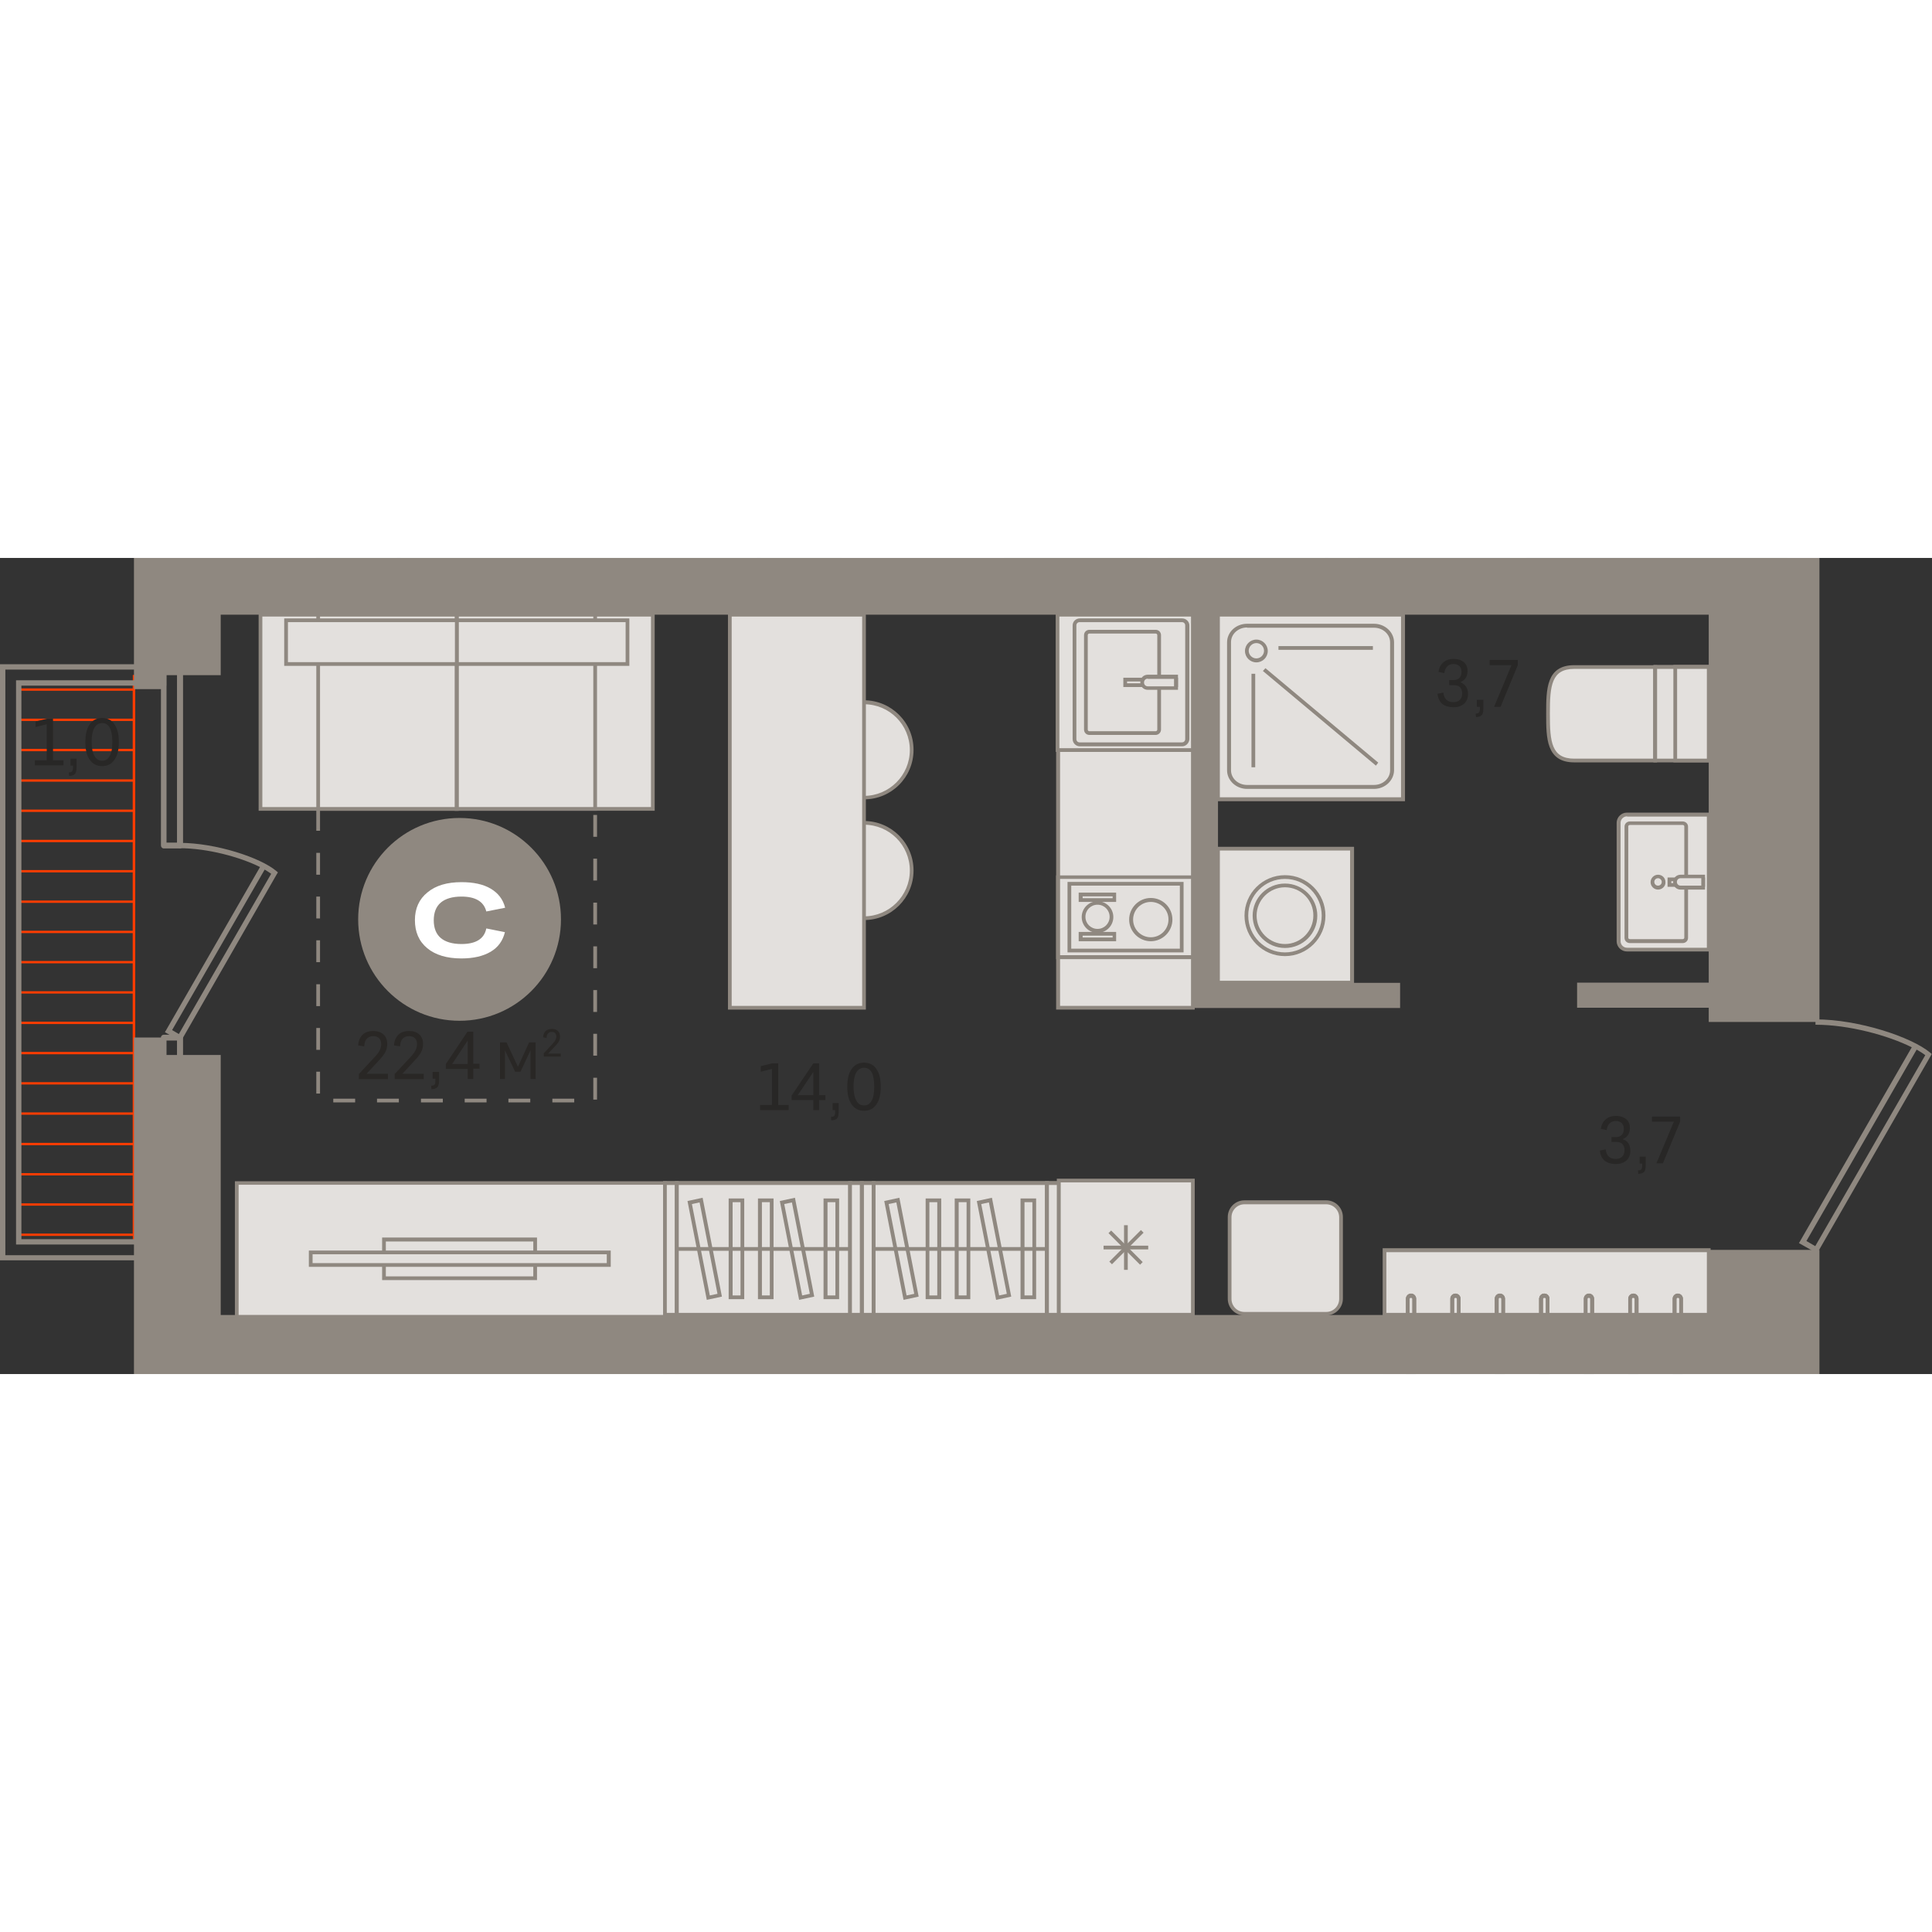
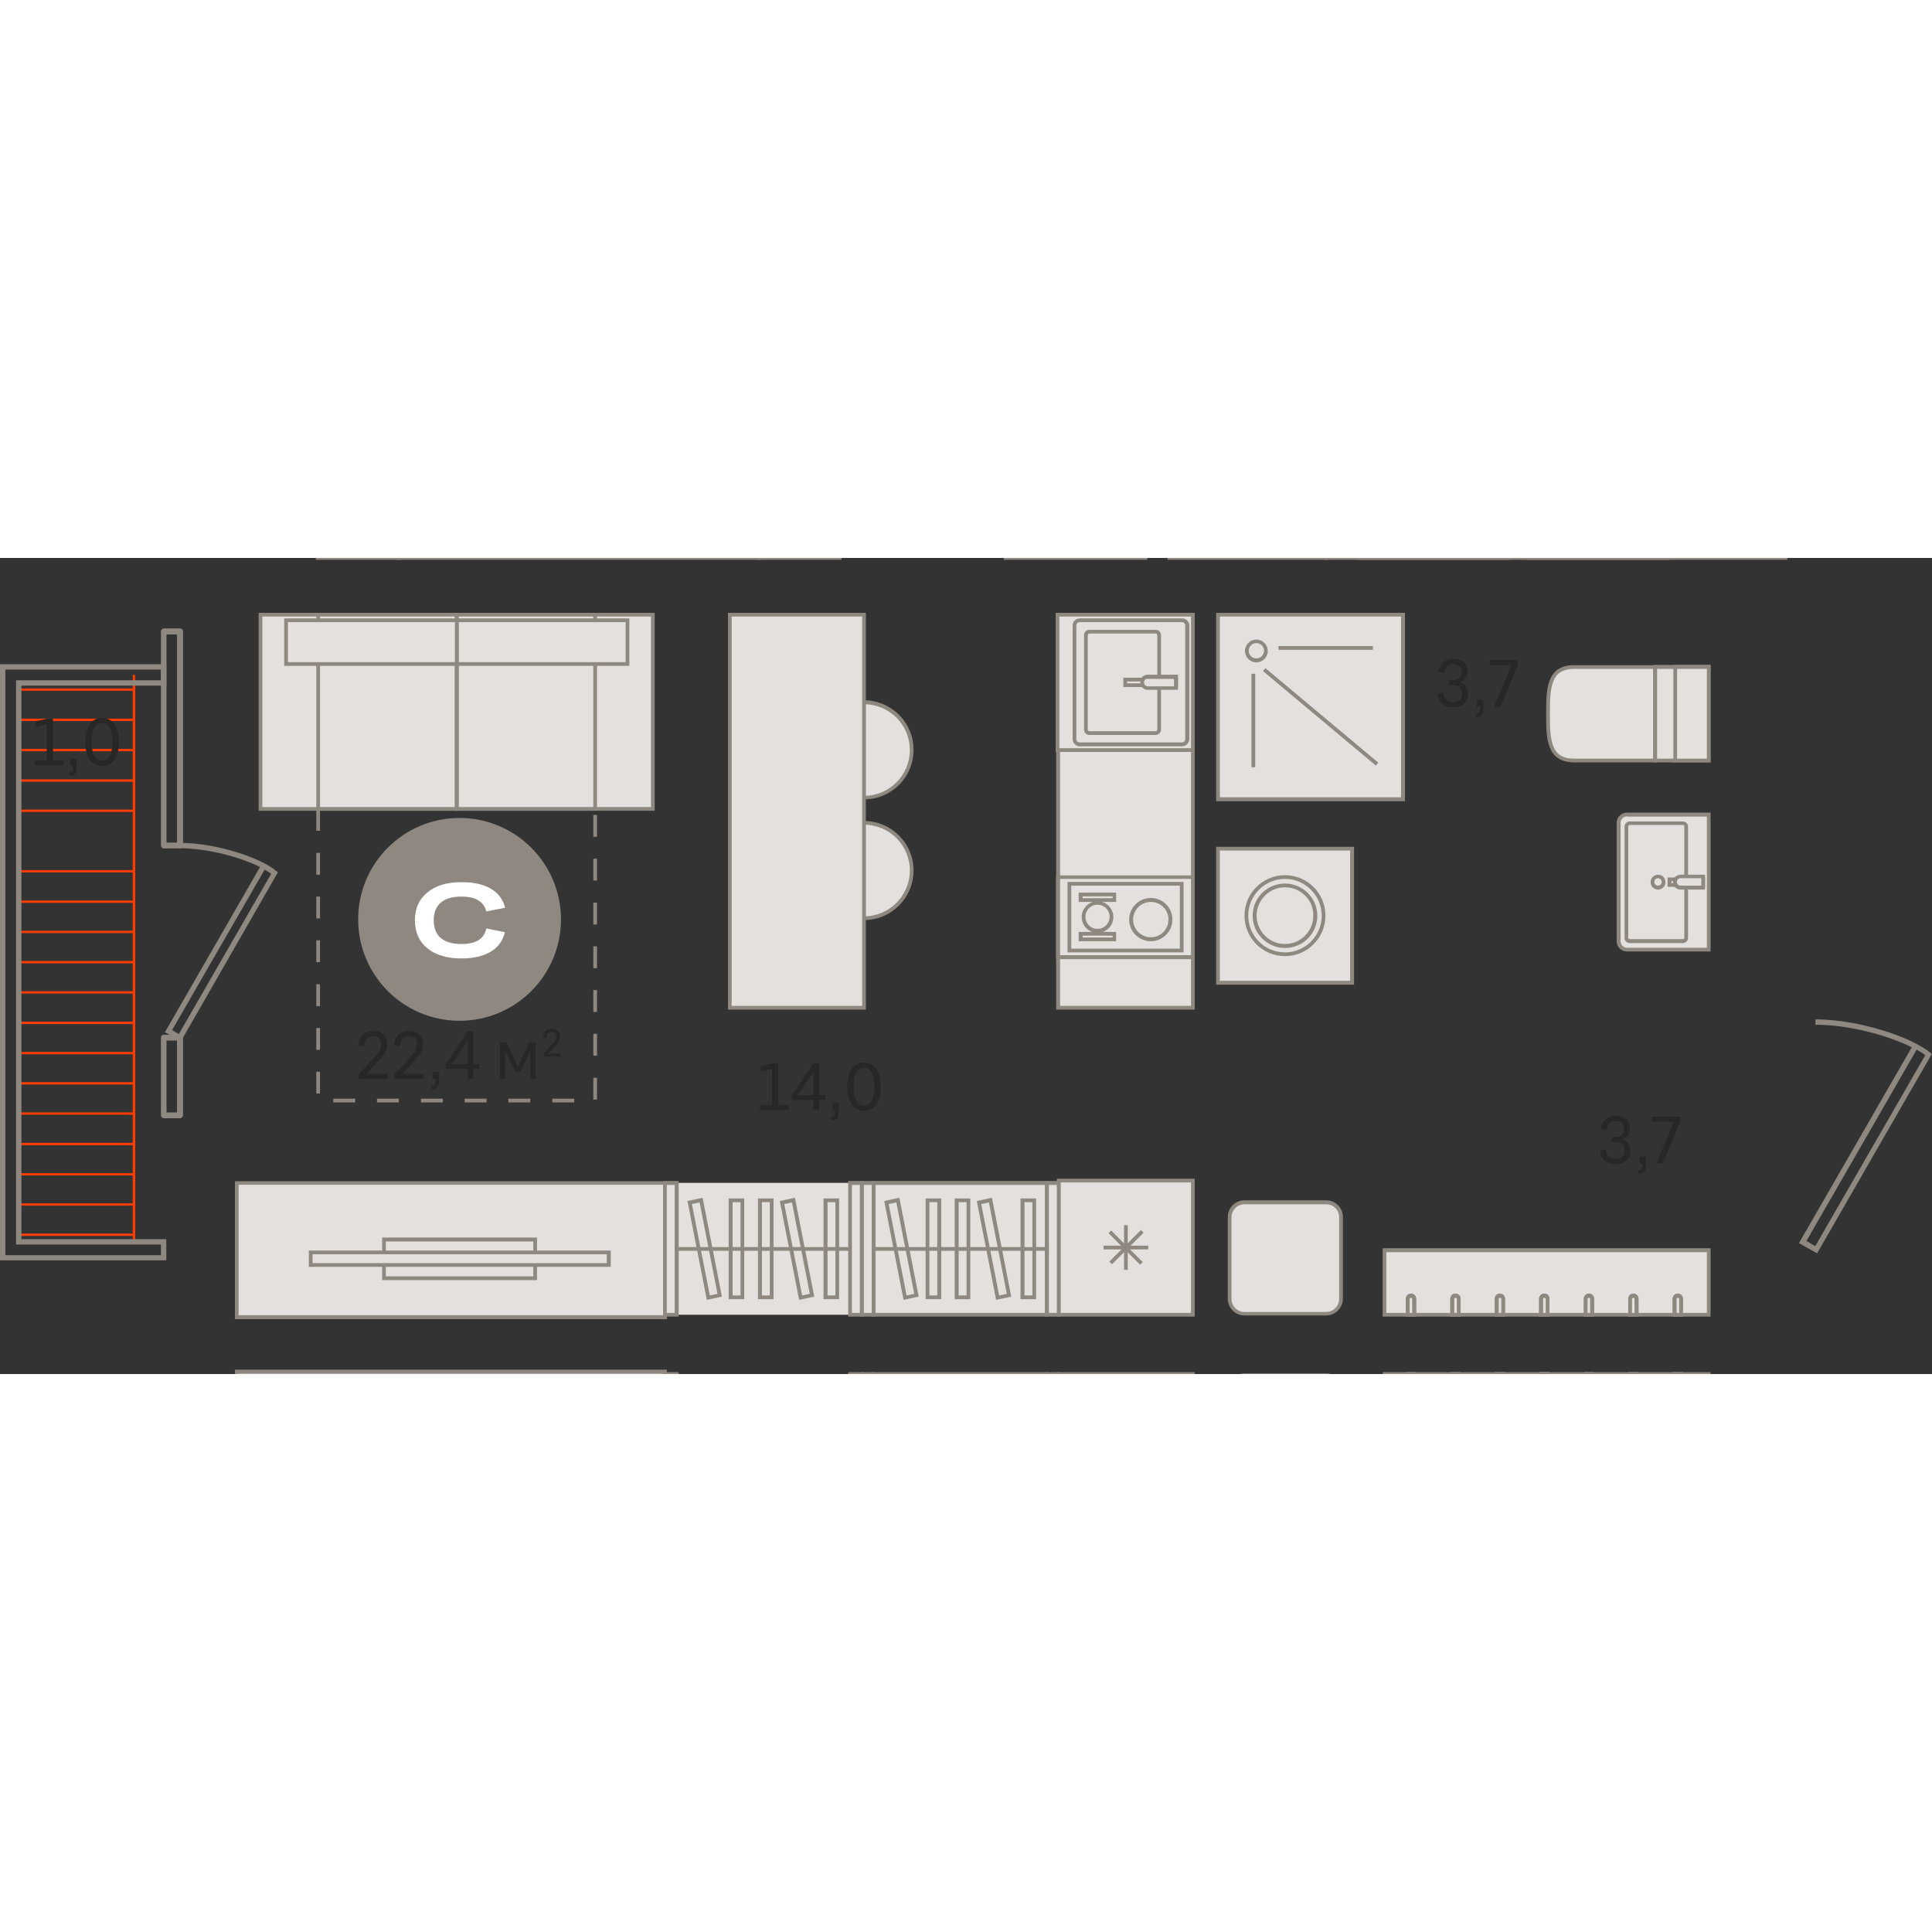
<svg xmlns="http://www.w3.org/2000/svg" version="1.1" id="Слой_1" x="0px" y="0px" viewBox="0 0 830.7 350.9" style="enable-background:new 0 0 830.7 350.9;" xml:space="preserve" width="200" height="200">
  <rect x="0" y="0" width="830.7" height="350.9" fill="#333333" stroke="none" />
  <g>
    <rect x="170.6" style="fill-rule:evenodd;clip-rule:evenodd;fill:#8F8880;" width="156.5" height="0.8" />
    <rect x="325.4" style="fill-rule:evenodd;clip-rule:evenodd;fill:#8F8880;" width="36.4" height="0.8" />
    <rect x="135.8" style="fill-rule:evenodd;clip-rule:evenodd;fill:#8F8880;" width="36.4" height="0.8" />
    <rect x="523.7" y="125" style="fill-rule:evenodd;clip-rule:evenodd;fill:#E3E0DD;" width="57.6" height="57.6" />
    <path style="fill-rule:evenodd;clip-rule:evenodd;fill:#8F8880;" d="M524.5,181.8h56v-56h-56V181.8L524.5,181.8z M582.2,183.5   h-59.3v-59.3h59.3V183.5z" />
    <path style="fill-rule:evenodd;clip-rule:evenodd;fill:#E3E0DD;" d="M569.1,153.8c0-9.2-7.4-16.6-16.6-16.6   c-9.2,0-16.6,7.4-16.6,16.6c0,9.2,7.4,16.6,16.6,16.6C561.7,170.4,569.1,163,569.1,153.8z" />
    <path style="fill-rule:evenodd;clip-rule:evenodd;fill:#8F8880;" d="M552.5,138c-8.7,0-15.8,7.1-15.8,15.8   c0,8.7,7.1,15.8,15.8,15.8c8.7,0,15.8-7.1,15.8-15.8C568.3,145.1,561.2,138,552.5,138L552.5,138z M552.5,171.2   c-9.6,0-17.4-7.8-17.4-17.4c0-9.6,7.8-17.4,17.4-17.4s17.4,7.8,17.4,17.4C569.9,163.4,562.1,171.2,552.5,171.2z" />
    <path style="fill-rule:evenodd;clip-rule:evenodd;fill:#E3E0DD;" d="M565.6,153.8c0-7.2-5.8-13-13-13c-7.2,0-13,5.8-13,13   c0,7.2,5.8,13,13,13C559.7,166.9,565.6,161,565.6,153.8z" />
    <path style="fill-rule:evenodd;clip-rule:evenodd;fill:#8F8880;" d="M552.5,141.6c-6.7,0-12.2,5.5-12.2,12.2   c0,6.7,5.5,12.2,12.2,12.2c6.7,0,12.2-5.5,12.2-12.2C564.8,147.1,559.3,141.6,552.5,141.6L552.5,141.6z M552.5,167.7   c-7.6,0-13.9-6.2-13.9-13.9c0-7.6,6.2-13.8,13.9-13.8c7.6,0,13.9,6.2,13.9,13.8C566.4,161.5,560.2,167.7,552.5,167.7z" />
    <rect x="7.5" y="277.5" style="fill-rule:evenodd;clip-rule:evenodd;fill:#FF3C00;" width="50.5" height="1" />
    <rect x="7.5" y="199.4" style="fill-rule:evenodd;clip-rule:evenodd;fill:#FF3C00;" width="50.5" height="1" />
-     <rect x="7.5" y="121.2" style="fill-rule:evenodd;clip-rule:evenodd;fill:#FF3C00;" width="50.5" height="1" />
    <rect x="7.5" y="251.5" style="fill-rule:evenodd;clip-rule:evenodd;fill:#FF3C00;" width="50.5" height="1" />
    <rect x="7.5" y="173.3" style="fill-rule:evenodd;clip-rule:evenodd;fill:#FF3C00;" width="50.5" height="1" />
    <rect x="7.5" y="95.2" style="fill-rule:evenodd;clip-rule:evenodd;fill:#FF3C00;" width="50.5" height="1" />
    <rect x="7.5" y="225.4" style="fill-rule:evenodd;clip-rule:evenodd;fill:#FF3C00;" width="50.5" height="1" />
    <rect x="7.5" y="147.3" style="fill-rule:evenodd;clip-rule:evenodd;fill:#FF3C00;" width="50.5" height="1" />
    <rect x="7.5" y="69.1" style="fill-rule:evenodd;clip-rule:evenodd;fill:#FF3C00;" width="50.5" height="1" />
    <rect x="7.5" y="290.5" style="fill-rule:evenodd;clip-rule:evenodd;fill:#FF3C00;" width="50.5" height="1" />
    <rect x="7.5" y="212.4" style="fill-rule:evenodd;clip-rule:evenodd;fill:#FF3C00;" width="50.5" height="1" />
    <rect x="7.5" y="134.2" style="fill-rule:evenodd;clip-rule:evenodd;fill:#FF3C00;" width="50.5" height="1" />
    <rect x="7.5" y="264.5" style="fill-rule:evenodd;clip-rule:evenodd;fill:#FF3C00;" width="50.5" height="1" />
    <rect x="7.5" y="186.3" style="fill-rule:evenodd;clip-rule:evenodd;fill:#FF3C00;" width="50.5" height="1" />
    <rect x="7.5" y="108.2" style="fill-rule:evenodd;clip-rule:evenodd;fill:#FF3C00;" width="50.5" height="1" />
    <rect x="7.5" y="238.4" style="fill-rule:evenodd;clip-rule:evenodd;fill:#FF3C00;" width="50.5" height="1" />
    <rect x="7.5" y="160.3" style="fill-rule:evenodd;clip-rule:evenodd;fill:#FF3C00;" width="50.5" height="1" />
    <rect x="7.5" y="82.1" style="fill-rule:evenodd;clip-rule:evenodd;fill:#FF3C00;" width="50.5" height="1" />
    <rect x="7.5" y="56.1" style="fill-rule:evenodd;clip-rule:evenodd;fill:#FF3C00;" width="50.5" height="1" />
    <rect x="57.1" y="53.2" style="fill-rule:evenodd;clip-rule:evenodd;fill:#FF3C00;" width="1" height="241.3" />
    <rect x="57.1" y="50.3" style="fill-rule:evenodd;clip-rule:evenodd;fill:#FF3C00;" width="1" height="241.3" />
    <path style="fill-rule:evenodd;clip-rule:evenodd;fill:#8F8880;" d="M71.6,122.4h4.5V32.9h-4.5V122.4L71.6,122.4z M77.4,124.9h-7   c-0.7,0-1.2-0.6-1.2-1.3V31.6c0-0.7,0.6-1.3,1.2-1.3h7c0.7,0,1.3,0.6,1.3,1.3v92.1C78.6,124.4,78.1,124.9,77.4,124.9z" />
    <path style="fill-rule:evenodd;clip-rule:evenodd;fill:#8F8880;" d="M71.6,238.4h4.5v-30.9h-4.5V238.4L71.6,238.4z M77.4,240.9h-7   c-0.7,0-1.2-0.6-1.2-1.3v-33.4c0-0.7,0.6-1.2,1.2-1.2h7c0.7,0,1.3,0.6,1.3,1.2v33.4C78.6,240.3,78.1,240.9,77.4,240.9z" />
    <path style="fill-rule:evenodd;clip-rule:evenodd;fill:#8F8880;" d="M2.3,299.8h66.9v-4.6H6.9V52.6h62.3V48H2.3V299.8L2.3,299.8z    M71.5,302H0V45.7h71.5v9.2H9.2v238h62.3V302z" />
    <path style="fill-rule:evenodd;clip-rule:evenodd;fill:#8F8880;" d="M74,203l2.9,1.7l39.7-68.9c-0.8-0.6-1.8-1.2-2.8-1.8L74,203   L74,203z M77.8,207.8l-6.9-3.9l0.6-1l40.3-70c-8.6-4.3-22.6-8.1-34.6-8.1l0-2.3c15.7,0,34.9,6.4,41.6,12.1l0.7,0.6l-0.5,0.8   L77.8,207.8z" />
    <path style="fill-rule:evenodd;clip-rule:evenodd;fill:#E3E0DD;" d="M351,134.4c0,11.3,9.2,20.5,20.5,20.5   c11.3,0,20.5-9.2,20.5-20.5c0-11.3-9.2-20.5-20.5-20.5C360.2,113.9,351,123.1,351,134.4z" />
    <path style="fill-rule:evenodd;clip-rule:evenodd;fill:#8F8880;" d="M371.5,114.7c-10.8,0-19.7,8.8-19.7,19.7   c0,10.8,8.8,19.7,19.7,19.7c10.8,0,19.7-8.8,19.7-19.7C391.2,123.5,382.4,114.7,371.5,114.7L371.5,114.7z M371.5,155.7   c-11.7,0-21.3-9.6-21.3-21.3c0-11.7,9.6-21.3,21.3-21.3s21.3,9.5,21.3,21.3C392.8,146.1,383.3,155.7,371.5,155.7z" />
    <path style="fill-rule:evenodd;clip-rule:evenodd;fill:#E3E0DD;" d="M351,82.5c0,11.3,9.2,20.5,20.5,20.5   c11.3,0,20.5-9.2,20.5-20.5c0-11.3-9.2-20.5-20.5-20.5C360.2,62,351,71.2,351,82.5z" />
    <path style="fill-rule:evenodd;clip-rule:evenodd;fill:#8F8880;" d="M371.5,62.9c-10.8,0-19.7,8.8-19.7,19.7   c0,10.8,8.8,19.7,19.7,19.7c10.8,0,19.7-8.8,19.7-19.7C391.2,71.7,382.4,62.9,371.5,62.9L371.5,62.9z M371.5,103.8   c-11.7,0-21.3-9.6-21.3-21.3s9.6-21.3,21.3-21.3s21.3,9.5,21.3,21.3S383.3,103.8,371.5,103.8z" />
    <path style="fill-rule:evenodd;clip-rule:evenodd;fill:#E3E0DD;" d="M196.4,197.3c-15.5,0-28.1-12.6-28.1-28.1   c0-15.5,12.6-28.1,28.1-28.1c15.5,0,28.1,12.6,28.1,28.1C224.5,184.7,211.9,197.3,196.4,197.3z" />
    <path style="fill-rule:evenodd;clip-rule:evenodd;fill:#8F8880;" d="M196.4,141.8c-15.1,0-27.3,12.3-27.3,27.3   c0,15.1,12.3,27.3,27.3,27.3c15.1,0,27.3-12.3,27.3-27.3C223.7,154.1,211.4,141.8,196.4,141.8L196.4,141.8z M196.4,198.1   c-16,0-29-13-29-29s13-28.9,29-28.9c16,0,29,13,29,28.9S212.3,198.1,196.4,198.1z" />
    <rect x="101.8" y="349.8" style="fill-rule:evenodd;clip-rule:evenodd;fill:#E3E0DD;" width="184.1" height="1" />
    <polygon style="fill-rule:evenodd;clip-rule:evenodd;fill:#8F8880;" points="285.1,350.9 285.1,350.6 102.6,350.6 102.6,350.9    101,350.9 101,349 286.7,349 286.7,350.9  " />
    <rect x="101.8" y="268.7" style="fill-rule:evenodd;clip-rule:evenodd;fill:#E3E0DD;" width="184.1" height="57.7" />
    <path style="fill-rule:evenodd;clip-rule:evenodd;fill:#8F8880;" d="M102.6,325.6h182.5v-56.1H102.6V325.6L102.6,325.6z    M286.7,327.3H101v-59.3h185.8V327.3z" />
    <rect x="313.8" y="24.4" style="fill-rule:evenodd;clip-rule:evenodd;fill:#E3E0DD;" width="57.7" height="169.1" />
    <path style="fill-rule:evenodd;clip-rule:evenodd;fill:#8F8880;" d="M314.6,192.6h56.1V25.2h-56.1V192.6L314.6,192.6z M372.3,194.2   H313V23.6h59.3V194.2z" />
    <rect x="165.1" y="293" style="fill-rule:evenodd;clip-rule:evenodd;fill:#E3E0DD;" width="65" height="16.7" />
    <path style="fill-rule:evenodd;clip-rule:evenodd;fill:#8F8880;" d="M165.9,308.9h63.4v-15h-63.4V308.9L165.9,308.9z M230.9,310.5   h-66.6v-18.3h66.6V310.5z" />
    <rect x="133.6" y="298.6" style="fill-rule:evenodd;clip-rule:evenodd;fill:#E3E0DD;" width="128.1" height="5.4" />
    <path style="fill-rule:evenodd;clip-rule:evenodd;fill:#8F8880;" d="M134.4,303.2h126.5v-3.8H134.4V303.2L134.4,303.2z    M262.5,304.8H132.8v-7h129.8V304.8z" />
    <rect x="455" y="82.6" style="fill-rule:evenodd;clip-rule:evenodd;fill:#E3E0DD;" width="57.9" height="110.8" />
    <path style="fill-rule:evenodd;clip-rule:evenodd;fill:#8F8880;" d="M455.8,192.6h56.3V83.4h-56.3V192.6L455.8,192.6z M513.7,194.2   h-59.6V81.8h59.6V194.2z" />
    <rect x="455" y="137.3" style="fill-rule:evenodd;clip-rule:evenodd;fill:#E3E0DD;" width="57.9" height="34.4" />
    <path style="fill-rule:evenodd;clip-rule:evenodd;fill:#8F8880;" d="M455.8,170.8h56.3v-32.8h-56.3V170.8L455.8,170.8z    M513.7,172.5h-59.6v-36h59.6V172.5z" />
    <rect x="459.8" y="140.1" style="fill-rule:evenodd;clip-rule:evenodd;fill:#E3E0DD;" width="48.3" height="28.7" />
    <path style="fill-rule:evenodd;clip-rule:evenodd;fill:#8F8880;" d="M460.6,168h46.7v-27.1h-46.7V168L460.6,168z M508.9,169.6H459   v-30.3h49.9V169.6z" />
    <path style="fill-rule:evenodd;clip-rule:evenodd;fill:#E3E0DD;" d="M494.8,164c-4.7,0-8.4-3.8-8.4-8.4c0-4.7,3.8-8.4,8.4-8.4   c4.7,0,8.4,3.8,8.4,8.4C503.3,160.2,499.5,164,494.8,164z" />
    <path style="fill-rule:evenodd;clip-rule:evenodd;fill:#8F8880;" d="M494.8,147.9c-4.2,0-7.6,3.4-7.6,7.6c0,4.2,3.4,7.6,7.6,7.6   c4.2,0,7.6-3.4,7.6-7.6C502.5,151.3,499,147.9,494.8,147.9L494.8,147.9z M494.8,164.8c-5.1,0-9.3-4.2-9.3-9.3   c0-5.1,4.2-9.3,9.3-9.3c5.1,0,9.3,4.1,9.3,9.3C504.1,160.6,499.9,164.8,494.8,164.8z" />
    <path style="fill-rule:evenodd;clip-rule:evenodd;fill:#E3E0DD;" d="M471.9,160.4c-3.3,0-6-2.7-6-6c0-3.3,2.7-6,6-6   c3.3,0,6,2.7,6,6C477.9,157.7,475.2,160.4,471.9,160.4z" />
    <path style="fill-rule:evenodd;clip-rule:evenodd;fill:#8F8880;" d="M471.9,149.1c-2.9,0-5.2,2.3-5.2,5.2c0,2.9,2.3,5.2,5.2,5.2   c2.9,0,5.2-2.3,5.2-5.2C477.1,151.4,474.8,149.1,471.9,149.1L471.9,149.1z M471.9,161.2c-3.8,0-6.8-3.1-6.8-6.8   c0-3.8,3.1-6.8,6.8-6.8c3.8,0,6.8,3.1,6.8,6.8C478.7,158.1,475.7,161.2,471.9,161.2z" />
    <rect x="464.6" y="144.7" style="fill-rule:evenodd;clip-rule:evenodd;fill:#E3E0DD;" width="14.5" height="2.4" />
    <path style="fill-rule:evenodd;clip-rule:evenodd;fill:#8F8880;" d="M465.5,146.3h12.9v-0.8h-12.9V146.3L465.5,146.3z M479.9,147.9   h-16.1v-4h16.1V147.9z" />
    <rect x="464.6" y="161.6" style="fill-rule:evenodd;clip-rule:evenodd;fill:#E3E0DD;" width="14.5" height="2.4" />
    <path style="fill-rule:evenodd;clip-rule:evenodd;fill:#8F8880;" d="M465.5,163.2h12.9v-0.8h-12.9V163.2L465.5,163.2z M479.9,164.8   h-16.1v-4h16.1V164.8z" />
    <rect x="454.7" y="24.4" style="fill-rule:evenodd;clip-rule:evenodd;fill:#E3E0DD;" width="58.2" height="58.2" />
    <path style="fill-rule:evenodd;clip-rule:evenodd;fill:#8F8880;" d="M455.5,81.8h56.6V25.2h-56.6V81.8L455.5,81.8z M513.7,83.4   h-59.8V23.6h59.8V83.4z" />
    <path style="fill-rule:evenodd;clip-rule:evenodd;fill:#E3E0DD;" d="M462,29v48.9c0,1.2,1,2.2,2.2,2.2h44c1.2,0,2.2-1,2.2-2.2V29   c0-1.2-1-2.2-2.2-2.2h-44C463,26.8,462,27.8,462,29z" />
    <path style="fill-rule:evenodd;clip-rule:evenodd;fill:#8F8880;" d="M464.2,27.6c-0.8,0-1.4,0.6-1.4,1.4v48.9   c0,0.8,0.6,1.4,1.4,1.4h44c0.8,0,1.4-0.6,1.4-1.4V29c0-0.8-0.6-1.4-1.4-1.4H464.2L464.2,27.6z M508.3,81h-44   c-1.7,0-3.1-1.4-3.1-3.1V29c0-1.7,1.4-3,3.1-3h44c1.7,0,3.1,1.4,3.1,3v48.9C511.3,79.6,509.9,81,508.3,81z" />
    <path style="fill-rule:evenodd;clip-rule:evenodd;fill:#E3E0DD;" d="M498.4,33.2v40.6c0,0.8-0.7,1.5-1.5,1.5h-28.5   c-0.8,0-1.5-0.7-1.5-1.5V33.2c0-0.8,0.7-1.5,1.5-1.5h28.5C497.7,31.7,498.4,32.3,498.4,33.2z" />
    <path style="fill-rule:evenodd;clip-rule:evenodd;fill:#8F8880;" d="M468.4,32.5c-0.4,0-0.7,0.3-0.7,0.7v40.6   c0,0.4,0.3,0.7,0.7,0.7h28.5c0.4,0,0.7-0.3,0.7-0.7V33.2c0-0.4-0.3-0.7-0.7-0.7H468.4L468.4,32.5z M496.9,76.1h-28.5   c-1.3,0-2.3-1-2.3-2.3V33.2c0-1.3,1-2.3,2.3-2.3h28.5c1.3,0,2.3,1,2.3,2.3v40.6C499.2,75.1,498.1,76.1,496.9,76.1z" />
    <rect x="483.8" y="52.3" style="fill-rule:evenodd;clip-rule:evenodd;fill:#E3E0DD;" width="21.8" height="2.4" />
    <path style="fill-rule:evenodd;clip-rule:evenodd;fill:#8F8880;" d="M484.6,53.9h20.2v-0.8h-20.2V53.9L484.6,53.9z M506.5,55.5H483   v-4h23.5V55.5z" />
    <path style="fill-rule:evenodd;clip-rule:evenodd;fill:#E3E0DD;" d="M491.1,53.5L491.1,53.5c0,1.4,1.1,2.5,2.4,2.5h12.2v-4.9h-12.2   C492.2,51.1,491.1,52.1,491.1,53.5z" />
    <path style="fill-rule:evenodd;clip-rule:evenodd;fill:#8F8880;" d="M493.5,51.9c-0.9,0-1.6,0.7-1.6,1.6v0.1c0,0.9,0.7,1.6,1.6,1.6   h11.3v-3.2H493.5L493.5,51.9z M506.5,56.7h-13c-1.8,0-3.2-1.4-3.2-3.2v-0.1c0-1.8,1.4-3.2,3.2-3.2h13V56.7z" />
    <rect x="454.4" y="350.1" style="fill-rule:evenodd;clip-rule:evenodd;fill:#8F8880;" width="59.3" height="0.8" />
    <rect x="455.2" y="267.7" style="fill-rule:evenodd;clip-rule:evenodd;fill:#E3E0DD;" width="57.7" height="57.7" />
    <path style="fill-rule:evenodd;clip-rule:evenodd;fill:#8F8880;" d="M456,324.6h56.1v-56.1H456V324.6L456,324.6z M513.7,326.2   h-59.3v-59.3h59.3V326.2z" />
    <rect x="474.5" y="295.7" style="fill-rule:evenodd;clip-rule:evenodd;fill:#8F8880;" width="19.2" height="1.6" />
    <rect x="483.3" y="286.9" style="fill-rule:evenodd;clip-rule:evenodd;fill:#8F8880;" width="1.6" height="19.2" />
    <rect x="483.3" y="286.9" transform="matrix(0.707 -0.707 0.707 0.707 -67.91 429.166)" style="fill-rule:evenodd;clip-rule:evenodd;fill:#8F8880;" width="1.6" height="19.2" />
    <rect x="474.5" y="295.7" transform="matrix(0.708 -0.707 0.707 0.708 -68.028 428.674)" style="fill-rule:evenodd;clip-rule:evenodd;fill:#8F8880;" width="19.2" height="1.6" />
    <rect x="196.4" y="24.4" style="fill-rule:evenodd;clip-rule:evenodd;fill:#E3E0DD;" width="84.4" height="83.6" />
    <path style="fill-rule:evenodd;clip-rule:evenodd;fill:#8F8880;" d="M197.2,107.1h82.7V25.2h-82.7V107.1L197.2,107.1z M281.5,108.7   h-86V23.6h86V108.7z" />
    <rect x="112" y="24.4" style="fill-rule:evenodd;clip-rule:evenodd;fill:#E3E0DD;" width="84.4" height="83.6" />
    <path style="fill-rule:evenodd;clip-rule:evenodd;fill:#8F8880;" d="M112.8,107.1h82.7V25.2h-82.7V107.1L112.8,107.1z M197.2,108.7   h-86V23.6h86V108.7z" />
    <rect x="196.4" y="24.4" style="fill-rule:evenodd;clip-rule:evenodd;fill:#E3E0DD;" width="59.5" height="83.6" />
    <path style="fill-rule:evenodd;clip-rule:evenodd;fill:#8F8880;" d="M197.2,107.1h57.9V25.2h-57.9V107.1L197.2,107.1z M256.7,108.7   h-61.2V23.6h61.2V108.7z" />
    <rect x="136.8" y="24.4" style="fill-rule:evenodd;clip-rule:evenodd;fill:#E3E0DD;" width="59.5" height="83.6" />
    <path style="fill-rule:evenodd;clip-rule:evenodd;fill:#8F8880;" d="M137.6,107.1h57.9V25.2h-57.9V107.1L137.6,107.1z M197.2,108.7   H136V23.6h61.2V108.7z" />
    <rect x="196.4" y="26.8" style="fill-rule:evenodd;clip-rule:evenodd;fill:#E3E0DD;" width="73.4" height="18.8" />
    <path style="fill-rule:evenodd;clip-rule:evenodd;fill:#8F8880;" d="M197.2,44.8H269V27.6h-71.8V44.8L197.2,44.8z M270.6,46.4h-75   V26h75V46.4z" />
    <rect x="122.9" y="26.8" style="fill-rule:evenodd;clip-rule:evenodd;fill:#E3E0DD;" width="73.4" height="18.8" />
    <path style="fill-rule:evenodd;clip-rule:evenodd;fill:#8F8880;" d="M123.8,44.8h71.8V27.6h-71.8V44.8L123.8,44.8z M197.2,46.4h-75   V26h75V46.4z" />
    <path style="fill-rule:evenodd;clip-rule:evenodd;fill:#8F8880;" d="M137.6,117.3H136v-9.4h1.6V117.3L137.6,117.3z M256.7,119.9   h-1.6v-9.4h1.6V119.9L256.7,119.9z M137.6,136.2H136v-9.4h1.6V136.2L137.6,136.2z M256.7,138.7h-1.6v-9.4h1.6V138.7L256.7,138.7z    M137.6,155H136v-9.4h1.6V155L137.6,155z M256.7,157.6h-1.6v-9.4h1.6V157.6L256.7,157.6z M137.6,173.8H136v-9.4h1.6V173.8   L137.6,173.8z M256.7,176.4h-1.6V167h1.6V176.4L256.7,176.4z M137.6,192.7H136v-9.4h1.6V192.7L137.6,192.7z M256.7,195.2h-1.6v-9.4   h1.6V195.2L256.7,195.2z M137.6,211.5H136v-9.4h1.6V211.5L137.6,211.5z M256.7,214h-1.6v-9.4h1.6V214L256.7,214z M137.6,230.3H136   v-9.4h1.6V230.3L137.6,230.3z M256.7,232.9h-1.6v-9.4h1.6V232.9L256.7,232.9z M152.7,234.1h-9.4v-1.6h9.4V234.1L152.7,234.1z    M171.5,234.1h-9.4v-1.6h9.4V234.1L171.5,234.1z M190.4,234.1H181v-1.6h9.4V234.1L190.4,234.1z M209.2,234.1h-9.4v-1.6h9.4V234.1   L209.2,234.1z M228,234.1h-9.4v-1.6h9.4V234.1L228,234.1z M246.9,234.1h-9.4v-1.6h9.4V234.1z" />
    <rect x="523.7" y="24.4" style="fill-rule:evenodd;clip-rule:evenodd;fill:#E3E0DD;" width="79.5" height="79.4" />
    <path style="fill-rule:evenodd;clip-rule:evenodd;fill:#8F8880;" d="M524.5,102.9h77.9V25.2h-77.9V102.9L524.5,102.9z M604.1,104.6   h-81.2v-81h81.2V104.6z" />
    <path style="fill-rule:evenodd;clip-rule:evenodd;fill:#E3E0DD;" d="M536.2,29.1h54.6c4.3,0,7.7,3.2,7.7,7.1v55.1   c0,3.9-3.5,7.1-7.7,7.1h-54.6c-4.3,0-7.7-3.2-7.7-7.1V36.3C528.4,32.3,531.9,29.1,536.2,29.1z" />
-     <path style="fill-rule:evenodd;clip-rule:evenodd;fill:#8F8880;" d="M536.2,29.9c-3.8,0-6.9,2.8-6.9,6.3v55.1   c0,3.5,3.1,6.3,6.9,6.3h54.6c3.8,0,6.9-2.8,6.9-6.3V36.3c0-3.5-3.1-6.3-6.9-6.3H536.2L536.2,29.9z M590.8,99.3h-54.6   c-4.7,0-8.6-3.6-8.6-8V36.3c0-4.4,3.8-8,8.6-8h54.6c4.7,0,8.6,3.6,8.6,8v55.1C599.3,95.7,595.5,99.3,590.8,99.3z" />
    <path style="fill-rule:evenodd;clip-rule:evenodd;fill:#E3E0DD;" d="M544.3,39.9c0,2.3-1.8,4.1-4.1,4.1c-2.3,0-4.1-1.8-4.1-4.1   c0-2.3,1.8-4.1,4.1-4.1C542.4,35.8,544.3,37.7,544.3,39.9z" />
    <path style="fill-rule:evenodd;clip-rule:evenodd;fill:#8F8880;" d="M540.2,36.6c-1.8,0-3.3,1.5-3.3,3.3c0,1.8,1.5,3.3,3.3,3.3   c1.8,0,3.3-1.5,3.3-3.3C543.5,38.1,542,36.6,540.2,36.6L540.2,36.6z M540.2,44.9c-2.7,0-4.9-2.2-4.9-4.9s2.2-4.9,4.9-4.9   c2.7,0,4.9,2.2,4.9,4.9S542.9,44.9,540.2,44.9z" />
    <rect x="538.1" y="49.8" style="fill-rule:evenodd;clip-rule:evenodd;fill:#8F8880;" width="1.6" height="40.2" />
    <rect x="549.7" y="37.9" style="fill-rule:evenodd;clip-rule:evenodd;fill:#8F8880;" width="40.6" height="1.6" />
    <polygon style="fill-rule:evenodd;clip-rule:evenodd;fill:#8F8880;" points="591.6,89.3 543,48.6 544.1,47.4 592.6,88  " />
-     <rect x="290.1" y="350.1" style="fill-rule:evenodd;clip-rule:evenodd;fill:#8F8880;" width="76.2" height="0.8" />
    <rect x="291" y="268.7" style="fill-rule:evenodd;clip-rule:evenodd;fill:#E3E0DD;" width="74.6" height="56.7" />
-     <path style="fill-rule:evenodd;clip-rule:evenodd;fill:#8F8880;" d="M291.8,324.6h72.9v-55h-72.9V324.6L291.8,324.6z M366.4,326.2   h-76.2v-58.3h76.2V326.2z" />
    <rect x="374.8" y="350.1" style="fill-rule:evenodd;clip-rule:evenodd;fill:#8F8880;" width="76.2" height="0.8" />
    <rect x="375.6" y="268.7" style="fill-rule:evenodd;clip-rule:evenodd;fill:#E3E0DD;" width="74.6" height="56.7" />
    <path style="fill-rule:evenodd;clip-rule:evenodd;fill:#8F8880;" d="M376.4,324.6h72.9v-55h-72.9V324.6L376.4,324.6z M451,326.2   h-76.2v-58.3H451V326.2z" />
    <rect x="285.1" y="350.1" style="fill-rule:evenodd;clip-rule:evenodd;fill:#8F8880;" width="6.7" height="0.8" />
    <rect x="285.9" y="268.7" style="fill-rule:evenodd;clip-rule:evenodd;fill:#E3E0DD;" width="5" height="56.7" />
    <path style="fill-rule:evenodd;clip-rule:evenodd;fill:#8F8880;" d="M286.7,324.6h3.4v-55h-3.4V324.6L286.7,324.6z M291.8,326.2   h-6.7v-58.3h6.7V326.2z" />
    <rect x="369.8" y="350.1" style="fill-rule:evenodd;clip-rule:evenodd;fill:#8F8880;" width="6.7" height="0.8" />
    <rect x="370.6" y="268.7" style="fill-rule:evenodd;clip-rule:evenodd;fill:#E3E0DD;" width="5" height="56.7" />
    <path style="fill-rule:evenodd;clip-rule:evenodd;fill:#8F8880;" d="M371.4,324.6h3.4v-55h-3.4V324.6L371.4,324.6z M376.4,326.2   h-6.7v-58.3h6.7V326.2z" />
    <rect x="364.7" y="350.1" style="fill-rule:evenodd;clip-rule:evenodd;fill:#8F8880;" width="6.7" height="0.8" />
    <rect x="365.5" y="268.7" style="fill-rule:evenodd;clip-rule:evenodd;fill:#E3E0DD;" width="5" height="56.7" />
    <path style="fill-rule:evenodd;clip-rule:evenodd;fill:#8F8880;" d="M366.3,324.6h3.4v-55h-3.4V324.6L366.3,324.6z M371.4,326.2   h-6.7v-58.3h6.7V326.2z" />
    <rect x="449.4" y="350.1" style="fill-rule:evenodd;clip-rule:evenodd;fill:#8F8880;" width="6.7" height="0.8" />
    <rect x="450.2" y="268.7" style="fill-rule:evenodd;clip-rule:evenodd;fill:#E3E0DD;" width="5" height="56.7" />
    <path style="fill-rule:evenodd;clip-rule:evenodd;fill:#8F8880;" d="M451,324.6h3.4v-55H451V324.6L451,324.6z M456,326.2h-6.7   v-58.3h6.7V326.2z" />
    <rect x="326.7" y="276.2" style="fill-rule:evenodd;clip-rule:evenodd;fill:#E3E0DD;" width="5" height="41.7" />
    <path style="fill-rule:evenodd;clip-rule:evenodd;fill:#8F8880;" d="M327.6,317.1h3.4V277h-3.4V317.1L327.6,317.1z M332.6,318.7   h-6.7v-43.3h6.7V318.7z" />
    <rect x="411.4" y="276.2" style="fill-rule:evenodd;clip-rule:evenodd;fill:#E3E0DD;" width="5" height="41.7" />
    <path style="fill-rule:evenodd;clip-rule:evenodd;fill:#8F8880;" d="M412.2,317.1h3.4V277h-3.4V317.1L412.2,317.1z M417.2,318.7   h-6.7v-43.3h6.7V318.7z" />
    <rect x="314.1" y="276.2" style="fill-rule:evenodd;clip-rule:evenodd;fill:#E3E0DD;" width="5" height="41.7" />
    <path style="fill-rule:evenodd;clip-rule:evenodd;fill:#8F8880;" d="M315,317.1h3.4V277H315V317.1L315,317.1z M320,318.7h-6.7   v-43.3h6.7V318.7z" />
    <rect x="398.8" y="276.2" style="fill-rule:evenodd;clip-rule:evenodd;fill:#E3E0DD;" width="5" height="41.7" />
    <path style="fill-rule:evenodd;clip-rule:evenodd;fill:#8F8880;" d="M399.6,317.1h3.4V277h-3.4V317.1L399.6,317.1z M404.7,318.7   H398v-43.3h6.7V318.7z" />
    <rect x="355" y="276.2" style="fill-rule:evenodd;clip-rule:evenodd;fill:#E3E0DD;" width="5" height="41.7" />
    <path style="fill-rule:evenodd;clip-rule:evenodd;fill:#8F8880;" d="M355.8,317.1h3.4V277h-3.4V317.1L355.8,317.1z M360.8,318.7   h-6.7v-43.3h6.7V318.7z" />
    <rect x="439.6" y="276.2" style="fill-rule:evenodd;clip-rule:evenodd;fill:#E3E0DD;" width="5" height="41.7" />
    <path style="fill-rule:evenodd;clip-rule:evenodd;fill:#8F8880;" d="M440.5,317.1h3.4V277h-3.4V317.1L440.5,317.1z M445.5,318.7   h-6.7v-43.3h6.7V318.7z" />
    <polygon style="fill-rule:evenodd;clip-rule:evenodd;fill:#E3E0DD;" points="341.2,276.1 336.3,277.2 344.2,318 349.2,317  " />
    <path style="fill-rule:evenodd;clip-rule:evenodd;fill:#8F8880;" d="M337.2,277.8l7.7,39.3l3.3-0.7l-7.7-39.3L337.2,277.8   L337.2,277.8z M343.6,319l-8.3-42.5l6.5-1.4l8.3,42.5L343.6,319z" />
    <polygon style="fill-rule:evenodd;clip-rule:evenodd;fill:#E3E0DD;" points="425.8,276.1 420.9,277.2 428.9,318 433.8,317  " />
    <path style="fill-rule:evenodd;clip-rule:evenodd;fill:#8F8880;" d="M421.9,277.8l7.7,39.3l3.3-0.7l-7.7-39.3L421.9,277.8   L421.9,277.8z M428.3,319l-8.3-42.5l6.5-1.4l8.3,42.5L428.3,319z" />
    <polygon style="fill-rule:evenodd;clip-rule:evenodd;fill:#E3E0DD;" points="301.4,276.1 296.5,277.2 304.5,318 309.4,317  " />
    <path style="fill-rule:evenodd;clip-rule:evenodd;fill:#8F8880;" d="M297.5,277.8l7.7,39.3l3.3-0.7l-7.7-39.3L297.5,277.8   L297.5,277.8z M303.9,319l-8.3-42.5l6.5-1.4l8.3,42.5L303.9,319z" />
    <polygon style="fill-rule:evenodd;clip-rule:evenodd;fill:#E3E0DD;" points="386.1,276.1 381.2,277.2 389.2,318 394.1,317  " />
    <path style="fill-rule:evenodd;clip-rule:evenodd;fill:#8F8880;" d="M382.1,277.8l7.7,39.3l3.3-0.7l-7.7-39.3L382.1,277.8   L382.1,277.8z M388.5,319l-8.3-42.5l6.5-1.4l8.3,42.5L388.5,319z" />
    <rect x="291" y="296.3" style="fill-rule:evenodd;clip-rule:evenodd;fill:#8F8880;" width="74.6" height="1.6" />
    <rect x="375.6" y="296.3" style="fill-rule:evenodd;clip-rule:evenodd;fill:#8F8880;" width="74.6" height="1.6" />
    <path style="fill-rule:evenodd;clip-rule:evenodd;fill:#E3E0DD;" d="M711.7,46.8v40.3h-34.7c-11,0-11.3-8.9-11.3-19.9v-0.4   c0-11,0.3-19.9,11.3-19.9H711.7z" />
    <path style="fill-rule:evenodd;clip-rule:evenodd;fill:#8F8880;" d="M676.9,47.7c-9.8,0-10.5,7.2-10.5,19.1v0.4   c0,11.9,0.7,19.1,10.5,19.1h33.9V47.7H676.9L676.9,47.7z M712.5,87.9h-35.6c-12.1,0-12.1-10.5-12.1-20.7v-0.4   c0-10.2,0-20.7,12.1-20.7h35.6V87.9z" />
    <rect x="711.7" y="46.8" style="fill-rule:evenodd;clip-rule:evenodd;fill:#E3E0DD;" width="23" height="40.3" />
    <path style="fill-rule:evenodd;clip-rule:evenodd;fill:#8F8880;" d="M712.5,86.3h21.4V47.7h-21.4V86.3L712.5,86.3z M735.5,87.9   h-24.6V46h24.6V87.9z" />
    <rect x="720.3" y="46.8" style="fill-rule:evenodd;clip-rule:evenodd;fill:#E3E0DD;" width="14.4" height="40.3" />
    <path style="fill-rule:evenodd;clip-rule:evenodd;fill:#8F8880;" d="M721.1,86.3h12.8V47.7h-12.8V86.3L721.1,86.3z M735.5,87.9h-16   V46h16V87.9z" />
    <path style="fill-rule:evenodd;clip-rule:evenodd;fill:#E3E0DD;" d="M696,164.8v-50.9c0-2,1.6-3.6,3.6-3.6h35.1v58.1h-35.1   C697.6,168.4,696,166.8,696,164.8z" />
    <path style="fill-rule:evenodd;clip-rule:evenodd;fill:#8F8880;" d="M699.6,111.1c-1.5,0-2.8,1.2-2.8,2.8v50.9   c0,1.5,1.2,2.8,2.8,2.8h34.3v-56.4H699.6L699.6,111.1z M735.5,169.2h-36c-2.4,0-4.4-2-4.4-4.4v-50.9c0-2.4,2-4.4,4.4-4.4h36V169.2z   " />
    <path style="fill-rule:evenodd;clip-rule:evenodd;fill:#E3E0DD;" d="M725,115.4v47.9c0,0.8-0.7,1.4-1.5,1.4h-22.7   c-0.8,0-1.5-0.6-1.5-1.4v-47.9c0-0.8,0.7-1.4,1.5-1.4h22.7C724.4,114,725,114.6,725,115.4z" />
    <path style="fill-rule:evenodd;clip-rule:evenodd;fill:#8F8880;" d="M700.8,114.8c-0.4,0-0.7,0.3-0.7,0.6v47.9   c0,0.3,0.3,0.6,0.7,0.6h22.7c0.4,0,0.7-0.3,0.7-0.6v-47.9c0-0.3-0.3-0.6-0.7-0.6H700.8L700.8,114.8z M723.5,165.6h-22.7   c-1.3,0-2.3-1-2.3-2.2v-47.9c0-1.2,1-2.2,2.3-2.2h22.7c1.3,0,2.3,1,2.3,2.2v47.9C725.8,164.6,724.8,165.6,723.5,165.6z" />
    <rect x="717.8" y="138.1" style="fill-rule:evenodd;clip-rule:evenodd;fill:#E3E0DD;" width="14.5" height="2.4" />
    <path style="fill-rule:evenodd;clip-rule:evenodd;fill:#8F8880;" d="M718.6,139.8h12.9V139h-12.9V139.8L718.6,139.8z M733.1,141.4   h-16.1v-4h16.1V141.4z" />
    <path style="fill-rule:evenodd;clip-rule:evenodd;fill:#E3E0DD;" d="M720.2,139.3L720.2,139.3c0,1.4,1.1,2.4,2.4,2.4h9.7v-4.8h-9.7   C721.3,136.9,720.2,138,720.2,139.3z" />
    <path style="fill-rule:evenodd;clip-rule:evenodd;fill:#8F8880;" d="M722.6,137.7c-0.9,0-1.6,0.7-1.6,1.6v0c0,0.9,0.7,1.6,1.6,1.6   h8.9v-3.2H722.6L722.6,137.7z M733.1,142.6h-10.5c-1.8,0-3.2-1.4-3.2-3.2v0c0-1.8,1.4-3.2,3.2-3.2h10.5V142.6z" />
    <path style="fill-rule:evenodd;clip-rule:evenodd;fill:#E3E0DD;" d="M712.9,141.8c-1.3,0-2.4-1.1-2.4-2.4c0-1.3,1.1-2.4,2.4-2.4   c1.3,0,2.4,1.1,2.4,2.4C715.3,140.7,714.3,141.8,712.9,141.8z" />
    <path style="fill-rule:evenodd;clip-rule:evenodd;fill:#8F8880;" d="M712.9,137.7c-0.9,0-1.6,0.7-1.6,1.6c0,0.9,0.7,1.6,1.6,1.6   c0.9,0,1.6-0.7,1.6-1.6C714.5,138.5,713.8,137.7,712.9,137.7L712.9,137.7z M712.9,142.6c-1.8,0-3.2-1.5-3.2-3.2   c0-1.8,1.5-3.2,3.2-3.2c1.8,0,3.2,1.4,3.2,3.2C716.2,141.1,714.7,142.6,712.9,142.6z" />
    <path style="fill-rule:evenodd;clip-rule:evenodd;fill:#8F8880;" d="M776.7,293.7l3.8,2.2l47.3-82.1c-1-0.8-2.3-1.6-3.7-2.4   L776.7,293.7L776.7,293.7z M781.3,299l-7.8-4.4l48.5-84.2c-10.2-5.1-27-9.7-41.4-9.7l0-2.3c18.6,0,41.3,7.6,49.3,14.3l0.7,0.6   L781.3,299z" />
    <path style="fill-rule:evenodd;clip-rule:evenodd;fill:#8F8880;" d="M572.3,350.9H533c0.7-0.2,1.4-0.3,2.1-0.3h35.1   C570.9,350.6,571.6,350.7,572.3,350.9z" />
    <path style="fill-rule:evenodd;clip-rule:evenodd;fill:#E3E0DD;" d="M535.1,277.1h35.1c3.5,0,6.4,2.9,6.4,6.4v35.1   c0,3.5-2.9,6.4-6.4,6.4h-35.1c-3.5,0-6.4-2.9-6.4-6.4v-35.1C528.7,280,531.6,277.1,535.1,277.1z" />
    <path style="fill-rule:evenodd;clip-rule:evenodd;fill:#8F8880;" d="M535.1,277.9c-3.1,0-5.6,2.5-5.6,5.6v35.1   c0,3.1,2.5,5.6,5.6,5.6h35.1c3.1,0,5.6-2.5,5.6-5.6v-35.1c0-3.1-2.5-5.6-5.6-5.6H535.1L535.1,277.9z M570.2,325.7h-35.1   c-4,0-7.2-3.2-7.2-7.2v-35.1c0-4,3.2-7.2,7.2-7.2h35.1c4,0,7.2,3.2,7.2,7.2v35.1C577.4,322.5,574.1,325.7,570.2,325.7z" />
    <rect x="594.5" y="350.1" style="fill-rule:evenodd;clip-rule:evenodd;fill:#8F8880;" width="141" height="0.8" />
    <rect x="595.3" y="297.7" style="fill-rule:evenodd;clip-rule:evenodd;fill:#E3E0DD;" width="139.4" height="27.7" />
    <path style="fill-rule:evenodd;clip-rule:evenodd;fill:#8F8880;" d="M596.1,324.6h137.8v-26.1H596.1V324.6L596.1,324.6z    M735.5,326.2h-141v-29.4h141V326.2z" />
    <rect x="700.1" y="350.1" style="fill-rule:evenodd;clip-rule:evenodd;fill:#8F8880;" width="4.4" height="0.8" />
    <path style="fill-rule:evenodd;clip-rule:evenodd;fill:#E3E0DD;" d="M700.9,325.4v-6.9c0-0.8,0.6-1.4,1.4-1.4   c0.7,0,1.4,0.6,1.4,1.4v6.9H700.9z" />
    <path style="fill-rule:evenodd;clip-rule:evenodd;fill:#8F8880;" d="M701.7,324.6h1.1v-6c0-0.6-1.1-0.6-1.1,0V324.6L701.7,324.6z    M704.5,326.2h-4.4v-7.7c0-1.2,1-2.2,2.2-2.2c1.2,0,2.2,1,2.2,2.2V326.2z" />
    <rect x="642.7" y="350.1" style="fill-rule:evenodd;clip-rule:evenodd;fill:#8F8880;" width="4.4" height="0.8" />
    <path style="fill-rule:evenodd;clip-rule:evenodd;fill:#E3E0DD;" d="M643.6,325.4v-6.9c0-0.8,0.6-1.4,1.4-1.4   c0.7,0,1.4,0.6,1.4,1.4v6.9H643.6z" />
    <path style="fill-rule:evenodd;clip-rule:evenodd;fill:#8F8880;" d="M644.4,324.6h1.1v-6c0-0.6-1.1-0.6-1.1,0V324.6L644.4,324.6z    M647.1,326.2h-4.4v-7.7c0-1.2,1-2.2,2.2-2.2c1.2,0,2.2,1,2.2,2.2V326.2z" />
    <rect x="661.9" y="350.1" style="fill-rule:evenodd;clip-rule:evenodd;fill:#8F8880;" width="4.4" height="0.8" />
    <path style="fill-rule:evenodd;clip-rule:evenodd;fill:#E3E0DD;" d="M662.7,325.4v-6.9c0-0.8,0.6-1.4,1.4-1.4   c0.7,0,1.4,0.6,1.4,1.4v6.9H662.7z" />
    <path style="fill-rule:evenodd;clip-rule:evenodd;fill:#8F8880;" d="M663.5,324.6h1.1v-6c0-0.6-1.1-0.6-1.1,0V324.6L663.5,324.6z    M666.2,326.2h-4.4v-7.7c0-1.2,1-2.2,2.2-2.2c1.2,0,2.2,1,2.2,2.2V326.2z" />
    <rect x="604.5" y="350.1" style="fill-rule:evenodd;clip-rule:evenodd;fill:#8F8880;" width="4.4" height="0.8" />
    <path style="fill-rule:evenodd;clip-rule:evenodd;fill:#E3E0DD;" d="M605.3,325.4v-6.9c0-0.8,0.6-1.4,1.4-1.4   c0.7,0,1.4,0.6,1.4,1.4v6.9H605.3z" />
    <path style="fill-rule:evenodd;clip-rule:evenodd;fill:#8F8880;" d="M606.1,324.6h1.1v-6c0-0.6-1.1-0.6-1.1,0V324.6L606.1,324.6z    M608.9,326.2h-4.4v-7.7c0-1.2,1-2.2,2.2-2.2c1.2,0,2.2,1,2.2,2.2V326.2z" />
    <rect x="700.1" y="350.1" style="fill-rule:evenodd;clip-rule:evenodd;fill:#8F8880;" width="4.4" height="0.8" />
    <path style="fill-rule:evenodd;clip-rule:evenodd;fill:#E3E0DD;" d="M700.9,325.4v-6.9c0-0.8,0.6-1.4,1.4-1.4   c0.7,0,1.4,0.6,1.4,1.4v6.9H700.9z" />
    <path style="fill-rule:evenodd;clip-rule:evenodd;fill:#8F8880;" d="M701.7,324.6h1.1v-6c0-0.6-1.1-0.6-1.1,0V324.6L701.7,324.6z    M704.5,326.2h-4.4v-7.7c0-1.2,1-2.2,2.2-2.2c1.2,0,2.2,1,2.2,2.2V326.2z" />
    <rect x="642.7" y="350.1" style="fill-rule:evenodd;clip-rule:evenodd;fill:#8F8880;" width="4.4" height="0.8" />
    <path style="fill-rule:evenodd;clip-rule:evenodd;fill:#E3E0DD;" d="M643.6,325.4v-6.9c0-0.8,0.6-1.4,1.4-1.4   c0.7,0,1.4,0.6,1.4,1.4v6.9H643.6z" />
    <path style="fill-rule:evenodd;clip-rule:evenodd;fill:#8F8880;" d="M644.4,324.6h1.1v-6c0-0.6-1.1-0.6-1.1,0V324.6L644.4,324.6z    M647.1,326.2h-4.4v-7.7c0-1.2,1-2.2,2.2-2.2c1.2,0,2.2,1,2.2,2.2V326.2z" />
    <rect x="661.9" y="350.1" style="fill-rule:evenodd;clip-rule:evenodd;fill:#8F8880;" width="4.4" height="0.8" />
    <path style="fill-rule:evenodd;clip-rule:evenodd;fill:#E3E0DD;" d="M662.7,325.4v-6.9c0-0.8,0.6-1.4,1.4-1.4   c0.7,0,1.4,0.6,1.4,1.4v6.9H662.7z" />
    <path style="fill-rule:evenodd;clip-rule:evenodd;fill:#8F8880;" d="M663.5,324.6h1.1v-6c0-0.6-1.1-0.6-1.1,0V324.6L663.5,324.6z    M666.2,326.2h-4.4v-7.7c0-1.2,1-2.2,2.2-2.2c1.2,0,2.2,1,2.2,2.2V326.2z" />
    <rect x="604.5" y="350.1" style="fill-rule:evenodd;clip-rule:evenodd;fill:#8F8880;" width="4.4" height="0.8" />
    <path style="fill-rule:evenodd;clip-rule:evenodd;fill:#E3E0DD;" d="M605.3,325.4v-6.9c0-0.8,0.6-1.4,1.4-1.4   c0.7,0,1.4,0.6,1.4,1.4v6.9H605.3z" />
    <path style="fill-rule:evenodd;clip-rule:evenodd;fill:#8F8880;" d="M606.1,324.6h1.1v-6c0-0.6-1.1-0.6-1.1,0V324.6L606.1,324.6z    M608.9,326.2h-4.4v-7.7c0-1.2,1-2.2,2.2-2.2c1.2,0,2.2,1,2.2,2.2V326.2z" />
    <rect x="719.2" y="350.1" style="fill-rule:evenodd;clip-rule:evenodd;fill:#8F8880;" width="4.4" height="0.8" />
    <path style="fill-rule:evenodd;clip-rule:evenodd;fill:#E3E0DD;" d="M720,325.4v-6.9c0-0.8,0.6-1.4,1.4-1.4c0.7,0,1.4,0.6,1.4,1.4   v6.9H720z" />
    <path style="fill-rule:evenodd;clip-rule:evenodd;fill:#8F8880;" d="M720.9,324.6h1.1v-6c0-0.6-1.1-0.6-1.1,0V324.6L720.9,324.6z    M723.6,326.2h-4.4v-7.7c0-1.2,1-2.2,2.2-2.2c1.2,0,2.2,1,2.2,2.2V326.2z" />
    <rect x="661.9" y="350.1" style="fill-rule:evenodd;clip-rule:evenodd;fill:#8F8880;" width="4.4" height="0.8" />
    <path style="fill-rule:evenodd;clip-rule:evenodd;fill:#E3E0DD;" d="M662.7,325.4v-6.9c0-0.8,0.6-1.4,1.4-1.4   c0.7,0,1.4,0.6,1.4,1.4v6.9H662.7z" />
    <path style="fill-rule:evenodd;clip-rule:evenodd;fill:#8F8880;" d="M663.5,324.6h1.1v-6c0-0.6-1.1-0.6-1.1,0V324.6L663.5,324.6z    M666.2,326.2h-4.4v-7.7c0-1.2,1-2.2,2.2-2.2c1.2,0,2.2,1,2.2,2.2V326.2z" />
    <rect x="681" y="350.1" style="fill-rule:evenodd;clip-rule:evenodd;fill:#8F8880;" width="4.4" height="0.8" />
    <path style="fill-rule:evenodd;clip-rule:evenodd;fill:#E3E0DD;" d="M681.8,325.4v-6.9c0-0.8,0.6-1.4,1.4-1.4   c0.7,0,1.4,0.6,1.4,1.4v6.9H681.8z" />
    <path style="fill-rule:evenodd;clip-rule:evenodd;fill:#8F8880;" d="M682.6,324.6h1.1v-6c0-0.6-1.1-0.6-1.1,0V324.6L682.6,324.6z    M685.3,326.2H681v-7.7c0-1.2,1-2.2,2.2-2.2c1.2,0,2.2,1,2.2,2.2V326.2z" />
    <rect x="623.6" y="350.1" style="fill-rule:evenodd;clip-rule:evenodd;fill:#8F8880;" width="4.4" height="0.8" />
    <path style="fill-rule:evenodd;clip-rule:evenodd;fill:#E3E0DD;" d="M624.4,325.4v-6.9c0-0.8,0.6-1.4,1.4-1.4   c0.7,0,1.4,0.6,1.4,1.4v6.9H624.4z" />
    <path style="fill-rule:evenodd;clip-rule:evenodd;fill:#8F8880;" d="M625.3,324.6h1.1v-6c0-0.6-1.1-0.6-1.1,0V324.6L625.3,324.6z    M628,326.2h-4.4v-7.7c0-1.2,1-2.2,2.2-2.2c1.2,0,2.2,1,2.2,2.2V326.2z" />
    <rect x="719.2" y="350.1" style="fill-rule:evenodd;clip-rule:evenodd;fill:#8F8880;" width="4.4" height="0.8" />
    <path style="fill-rule:evenodd;clip-rule:evenodd;fill:#E3E0DD;" d="M720,325.4v-6.9c0-0.8,0.6-1.4,1.4-1.4c0.7,0,1.4,0.6,1.4,1.4   v6.9H720z" />
    <path style="fill-rule:evenodd;clip-rule:evenodd;fill:#8F8880;" d="M720.9,324.6h1.1v-6c0-0.6-1.1-0.6-1.1,0V324.6L720.9,324.6z    M723.6,326.2h-4.4v-7.7c0-1.2,1-2.2,2.2-2.2c1.2,0,2.2,1,2.2,2.2V326.2z" />
    <rect x="681" y="350.1" style="fill-rule:evenodd;clip-rule:evenodd;fill:#8F8880;" width="4.4" height="0.8" />
    <path style="fill-rule:evenodd;clip-rule:evenodd;fill:#E3E0DD;" d="M681.8,325.4v-6.9c0-0.8,0.6-1.4,1.4-1.4   c0.7,0,1.4,0.6,1.4,1.4v6.9H681.8z" />
    <path style="fill-rule:evenodd;clip-rule:evenodd;fill:#8F8880;" d="M682.6,324.6h1.1v-6c0-0.6-1.1-0.6-1.1,0V324.6L682.6,324.6z    M685.3,326.2H681v-7.7c0-1.2,1-2.2,2.2-2.2c1.2,0,2.2,1,2.2,2.2V326.2z" />
    <rect x="623.6" y="350.1" style="fill-rule:evenodd;clip-rule:evenodd;fill:#8F8880;" width="4.4" height="0.8" />
    <path style="fill-rule:evenodd;clip-rule:evenodd;fill:#E3E0DD;" d="M624.4,325.4v-6.9c0-0.8,0.6-1.4,1.4-1.4   c0.7,0,1.4,0.6,1.4,1.4v6.9H624.4z" />
    <path style="fill-rule:evenodd;clip-rule:evenodd;fill:#8F8880;" d="M625.3,324.6h1.1v-6c0-0.6-1.1-0.6-1.1,0V324.6L625.3,324.6z    M628,326.2h-4.4v-7.7c0-1.2,1-2.2,2.2-2.2c1.2,0,2.2,1,2.2,2.2V326.2z" />
    <path style="fill-rule:evenodd;clip-rule:evenodd;fill:#8F8880;" d="M241.2,155.4c0,24.1-19.5,43.6-43.6,43.6   c-24.1,0-43.6-19.5-43.6-43.6c0-24.1,19.5-43.6,43.6-43.6C221.7,111.8,241.2,131.4,241.2,155.4z" />
    <path style="fill-rule:evenodd;clip-rule:evenodd;fill:#FFFFFF;" d="M178.4,155.7c0-5,1.8-9,5.4-11.9c3.6-3,8.5-4.4,14.6-4.4   c5.2,0,9.4,0.9,12.6,2.8c3.2,1.9,5.3,4.6,6.2,8.2l-8.1,1.6c-1.1-4.3-4.7-6.4-10.7-6.4c-3.9,0-6.9,0.9-8.9,2.6c-2,1.7-3,4.3-3,7.6   c0,3.3,1,5.9,3,7.6c2,1.7,5,2.6,8.9,2.6c6.2,0,9.8-2.2,10.7-6.7l8,1.6c-0.9,3.7-2.9,6.5-6.1,8.4c-3.2,1.9-7.4,2.9-12.6,2.9   c-6.3,0-11.2-1.5-14.7-4.4C180.1,164.8,178.4,160.8,178.4,155.7z" />
    <path style="fill-rule:evenodd;clip-rule:evenodd;fill:#292725;" d="M233.7,213.1l3.8-4.1c0.6-0.7,1.1-1.2,1.3-1.7   c0.2-0.5,0.4-1,0.4-1.5c0-0.6-0.2-1.1-0.5-1.5c-0.3-0.3-0.8-0.5-1.5-0.5c-0.7,0-1.2,0.2-1.6,0.7c-0.4,0.4-0.6,1.1-0.6,1.9l-1.5-0.3   c0.1-1.2,0.5-2.1,1.1-2.7c0.7-0.6,1.6-0.9,2.7-0.9c1.1,0,1.9,0.3,2.6,0.9c0.6,0.6,0.9,1.4,0.9,2.4c0,0.5-0.1,1-0.2,1.4   c-0.1,0.4-0.4,0.9-0.7,1.3c-0.3,0.4-0.8,1-1.3,1.5l-2.9,3.1h5.4v1.3h-7.3V213.1L233.7,213.1z M217.2,224H215v-15.7h2.8l4.9,10.5   l4.8-10.5h2.8V224h-2.2v-12.3l-4.3,9.2h-2.3l-4.4-9.2V224L217.2,224z M194.4,217.6h6.7v-10.1L194.4,217.6L194.4,217.6z M203.6,224   h-2.5v-4.3h-9.4v-2.1l9.3-13.9h2.5v13.8h2.7v2.1h-2.7V224L203.6,224z M186,221h2.8v3.7c0,1.4-0.3,2.4-0.8,2.9   c-0.5,0.5-1.3,0.8-2.5,0.8l-0.1-1.5c0.7,0,1.1-0.1,1.4-0.4c0.3-0.3,0.4-0.8,0.4-1.6v-1H186V221L186,221z M169.9,221.7l6.6-7.1   c1.1-1.2,1.8-2.1,2.2-3c0.4-0.8,0.6-1.7,0.6-2.6c0-1.1-0.3-1.9-0.9-2.5c-0.6-0.6-1.4-0.9-2.5-0.9c-1.2,0-2.1,0.4-2.8,1.1   c-0.7,0.8-1,1.8-1.1,3.3l-2.6-0.4c0.1-2,0.8-3.5,1.9-4.6c1.1-1.1,2.7-1.6,4.6-1.6c1.9,0,3.3,0.5,4.4,1.5c1.1,1,1.6,2.4,1.6,4.1   c0,0.8-0.1,1.6-0.4,2.4c-0.2,0.7-0.6,1.5-1.2,2.3c-0.6,0.8-1.3,1.7-2.3,2.7l-5,5.4h9.2v2.3h-12.5V221.7L169.9,221.7z M154.5,221.7   l6.6-7.1c1.1-1.2,1.8-2.1,2.2-3c0.4-0.8,0.6-1.7,0.6-2.6c0-1.1-0.3-1.9-0.9-2.5c-0.6-0.6-1.4-0.9-2.5-0.9c-1.2,0-2.1,0.4-2.8,1.1   c-0.7,0.8-1,1.8-1.1,3.3l-2.6-0.4c0.1-2,0.8-3.5,1.9-4.6c1.1-1.1,2.7-1.6,4.6-1.6c1.9,0,3.3,0.5,4.4,1.5c1.1,1,1.6,2.4,1.6,4.1   c0,0.8-0.1,1.6-0.4,2.4c-0.2,0.7-0.6,1.5-1.2,2.3c-0.6,0.8-1.3,1.7-2.3,2.7l-5,5.4h9.2v2.3h-12.5V221.7z" />
    <rect x="569.6" y="0" style="fill-rule:evenodd;clip-rule:evenodd;fill:#8F8880;" width="198.9" height="0.8" />
    <rect x="502" y="0" style="fill-rule:evenodd;clip-rule:evenodd;fill:#8F8880;" width="69.2" height="0.8" />
    <rect x="656.2" style="fill-rule:evenodd;clip-rule:evenodd;fill:#8F8880;" width="61.9" height="0.8" />
    <rect x="583.8" y="0" style="fill-rule:evenodd;clip-rule:evenodd;fill:#8F8880;" width="65.5" height="0.8" />
    <rect x="431.6" y="0" style="fill-rule:evenodd;clip-rule:evenodd;fill:#8F8880;" width="61.7" height="0.8" />
    <g>
-       <path style="fill-rule:evenodd;clip-rule:evenodd;fill:#8F8880;" d="M57.6,0h37.3h397.6h10.3h231.9h47.6v169.7v5.3v24.5h-19H740    h-5.3v-6.1v6.1v-6.1h-56.6v-10.8h56.6V175v-5.3V24.4h-211v158.3H602v10.8h-78.3h-5.3h-5.5V24.4h-418v26H70.4v6H57.6V2.2V0L57.6,0z     M782.3,350.9h-47.6H94.9H57.6v-28.3V206.2h12.8v7.5h24.5v108.9v2.9h639.8v-28V325v-27.5h28.6h19v28v16.8v8V350.9L782.3,350.9z     M734.7,182.6V175V182.6z" />
-     </g>
+       </g>
    <path style="fill-rule:evenodd;clip-rule:evenodd;fill:#282726;" d="M43.9,87.2c1.5,0,2.6-0.7,3.3-2.1c0.8-1.4,1.1-3.4,1.1-6.1   c0-2.7-0.4-4.7-1.1-6c-0.8-1.4-1.9-2-3.3-2c-1.4,0-2.5,0.7-3.3,2c-0.8,1.4-1.2,3.4-1.2,6c0,2.7,0.4,4.7,1.2,6.1   C41.4,86.5,42.5,87.2,43.9,87.2L43.9,87.2z M43.9,89.5c-2.3,0-4-0.9-5.3-2.7c-1.3-1.8-1.9-4.4-1.9-7.6c0-3.3,0.6-5.9,1.9-7.7   c1.3-1.8,3-2.7,5.3-2.7c2.3,0,4.1,0.9,5.3,2.7c1.3,1.8,1.9,4.3,1.9,7.7c0,3.3-0.6,5.8-1.9,7.6C48,88.6,46.2,89.5,43.9,89.5   L43.9,89.5z M30.1,86.3h2.8v3.7c0,1.4-0.2,2.4-0.7,2.9c-0.5,0.5-1.3,0.8-2.5,0.8l-0.1-1.5c0.7,0,1.1-0.1,1.4-0.4   c0.2-0.3,0.4-0.8,0.4-1.6v-0.9h-1.1V86.3L30.1,86.3z M15,89.2v-2.2h5.1V71.5l-4.8,1.2v-2.4l5-1.2h2.5v17.9h4.5v2.2H15z" />
    <path style="fill-rule:evenodd;clip-rule:evenodd;fill:#282726;" d="M371.5,235.4c1.5,0,2.6-0.7,3.3-2.1c0.8-1.4,1.1-3.4,1.1-6.1   c0-2.7-0.4-4.7-1.1-6c-0.8-1.4-1.9-2-3.3-2c-1.4,0-2.5,0.7-3.3,2c-0.8,1.4-1.2,3.4-1.2,6c0,2.7,0.4,4.7,1.2,6.1   C368.9,234.7,370,235.4,371.5,235.4L371.5,235.4z M371.5,237.7c-2.3,0-4-0.9-5.3-2.7c-1.3-1.8-1.9-4.4-1.9-7.6   c0-3.3,0.6-5.9,1.9-7.7c1.3-1.8,3-2.7,5.3-2.7c2.3,0,4.1,0.9,5.3,2.7c1.3,1.8,1.9,4.3,1.9,7.7c0,3.3-0.6,5.8-1.9,7.6   C375.6,236.8,373.8,237.7,371.5,237.7L371.5,237.7z M357.8,234.4h2.8v3.7c0,1.4-0.2,2.4-0.7,2.9c-0.5,0.5-1.3,0.8-2.5,0.8l-0.1-1.5   c0.7,0,1.1-0.1,1.4-0.4c0.2-0.3,0.4-0.8,0.4-1.6v-0.9h-1.1V234.4L357.8,234.4z M343,231h6.7v-10L343,231L343,231z M352.2,237.4   h-2.5v-4.3h-9.3v-2l9.3-13.8h2.5V231h2.7v2.1h-2.7V237.4L352.2,237.4z M326.8,237.4v-2.2h5.1v-15.5l-4.8,1.2v-2.4l5-1.2h2.5v17.9   h4.5v2.2H326.8z" />
    <path style="fill-rule:evenodd;clip-rule:evenodd;fill:#282726;" d="M652.6,46.1l-7.4,17.9h-2.8l7.5-17.9h-9.4v-2.2h12.1V46.1   L652.6,46.1z M635,61h2.8v3.7c0,1.4-0.2,2.4-0.7,2.9c-0.5,0.5-1.3,0.8-2.5,0.8l-0.1-1.5c0.7,0,1.1-0.1,1.4-0.4   c0.2-0.3,0.4-0.8,0.4-1.6v-0.9H635V61L635,61z M631.2,58.5c0,1.8-0.6,3.2-1.7,4.2c-1.2,1-2.7,1.5-4.6,1.5c-1.9,0-3.5-0.5-4.7-1.4   c-1.2-1-1.9-2.4-2.1-4.4l2.5-0.5c0.3,2.7,1.7,4.1,4.3,4.1c1.2,0,2.1-0.3,2.8-1c0.7-0.7,1-1.6,1-2.7c0-1.1-0.3-2-0.9-2.7   c-0.6-0.6-1.5-0.9-2.7-0.9h-2v-2.2h2c1,0,1.8-0.3,2.4-0.9c0.6-0.6,0.9-1.5,0.9-2.6c0-1.1-0.3-1.9-0.9-2.5c-0.6-0.6-1.5-0.9-2.6-0.9   c-1.1,0-1.9,0.3-2.6,1c-0.7,0.7-1.1,1.6-1.3,2.9l-2.5-0.5c0.3-1.8,0.9-3.1,2.1-4.1c1.1-1,2.6-1.5,4.4-1.5c1.8,0,3.3,0.5,4.4,1.4   c1.1,0.9,1.6,2.2,1.6,3.8c0,1.2-0.3,2.2-0.8,3c-0.5,0.8-1.3,1.4-2.3,1.8C630,54.3,631.2,55.9,631.2,58.5z" />
    <path style="fill-rule:evenodd;clip-rule:evenodd;fill:#282726;" d="M722.4,242.4l-7.4,17.9h-2.8l7.5-17.9h-9.4v-2.2h12.1V242.4   L722.4,242.4z M704.8,257.4h2.8v3.7c0,1.4-0.2,2.4-0.7,2.9c-0.5,0.5-1.3,0.8-2.5,0.8l-0.1-1.5c0.7,0,1.1-0.1,1.4-0.4   c0.2-0.3,0.4-0.8,0.4-1.6v-0.9h-1.1V257.4L704.8,257.4z M701,254.9c0,1.8-0.6,3.2-1.7,4.2c-1.2,1-2.7,1.5-4.6,1.5   c-1.9,0-3.5-0.5-4.7-1.4c-1.2-1-1.9-2.4-2.1-4.4l2.5-0.5c0.3,2.7,1.7,4.1,4.3,4.1c1.2,0,2.1-0.3,2.8-1c0.7-0.7,1-1.6,1-2.7   c0-1.2-0.3-2-0.9-2.7c-0.6-0.6-1.5-0.9-2.7-0.9h-2V249h2c1,0,1.8-0.3,2.4-0.9c0.6-0.6,0.9-1.5,0.9-2.6c0-1.1-0.3-1.9-0.9-2.5   c-0.6-0.6-1.5-0.9-2.6-0.9c-1.1,0-1.9,0.3-2.6,1c-0.7,0.7-1.1,1.6-1.3,2.9l-2.5-0.5c0.3-1.8,0.9-3.1,2.1-4.1c1.1-1,2.6-1.5,4.4-1.5   c1.8,0,3.3,0.5,4.4,1.4c1.1,0.9,1.6,2.2,1.6,3.8c0,1.2-0.3,2.2-0.8,3c-0.5,0.8-1.3,1.4-2.3,1.8C699.9,250.6,701,252.3,701,254.9z" />
  </g>
</svg>